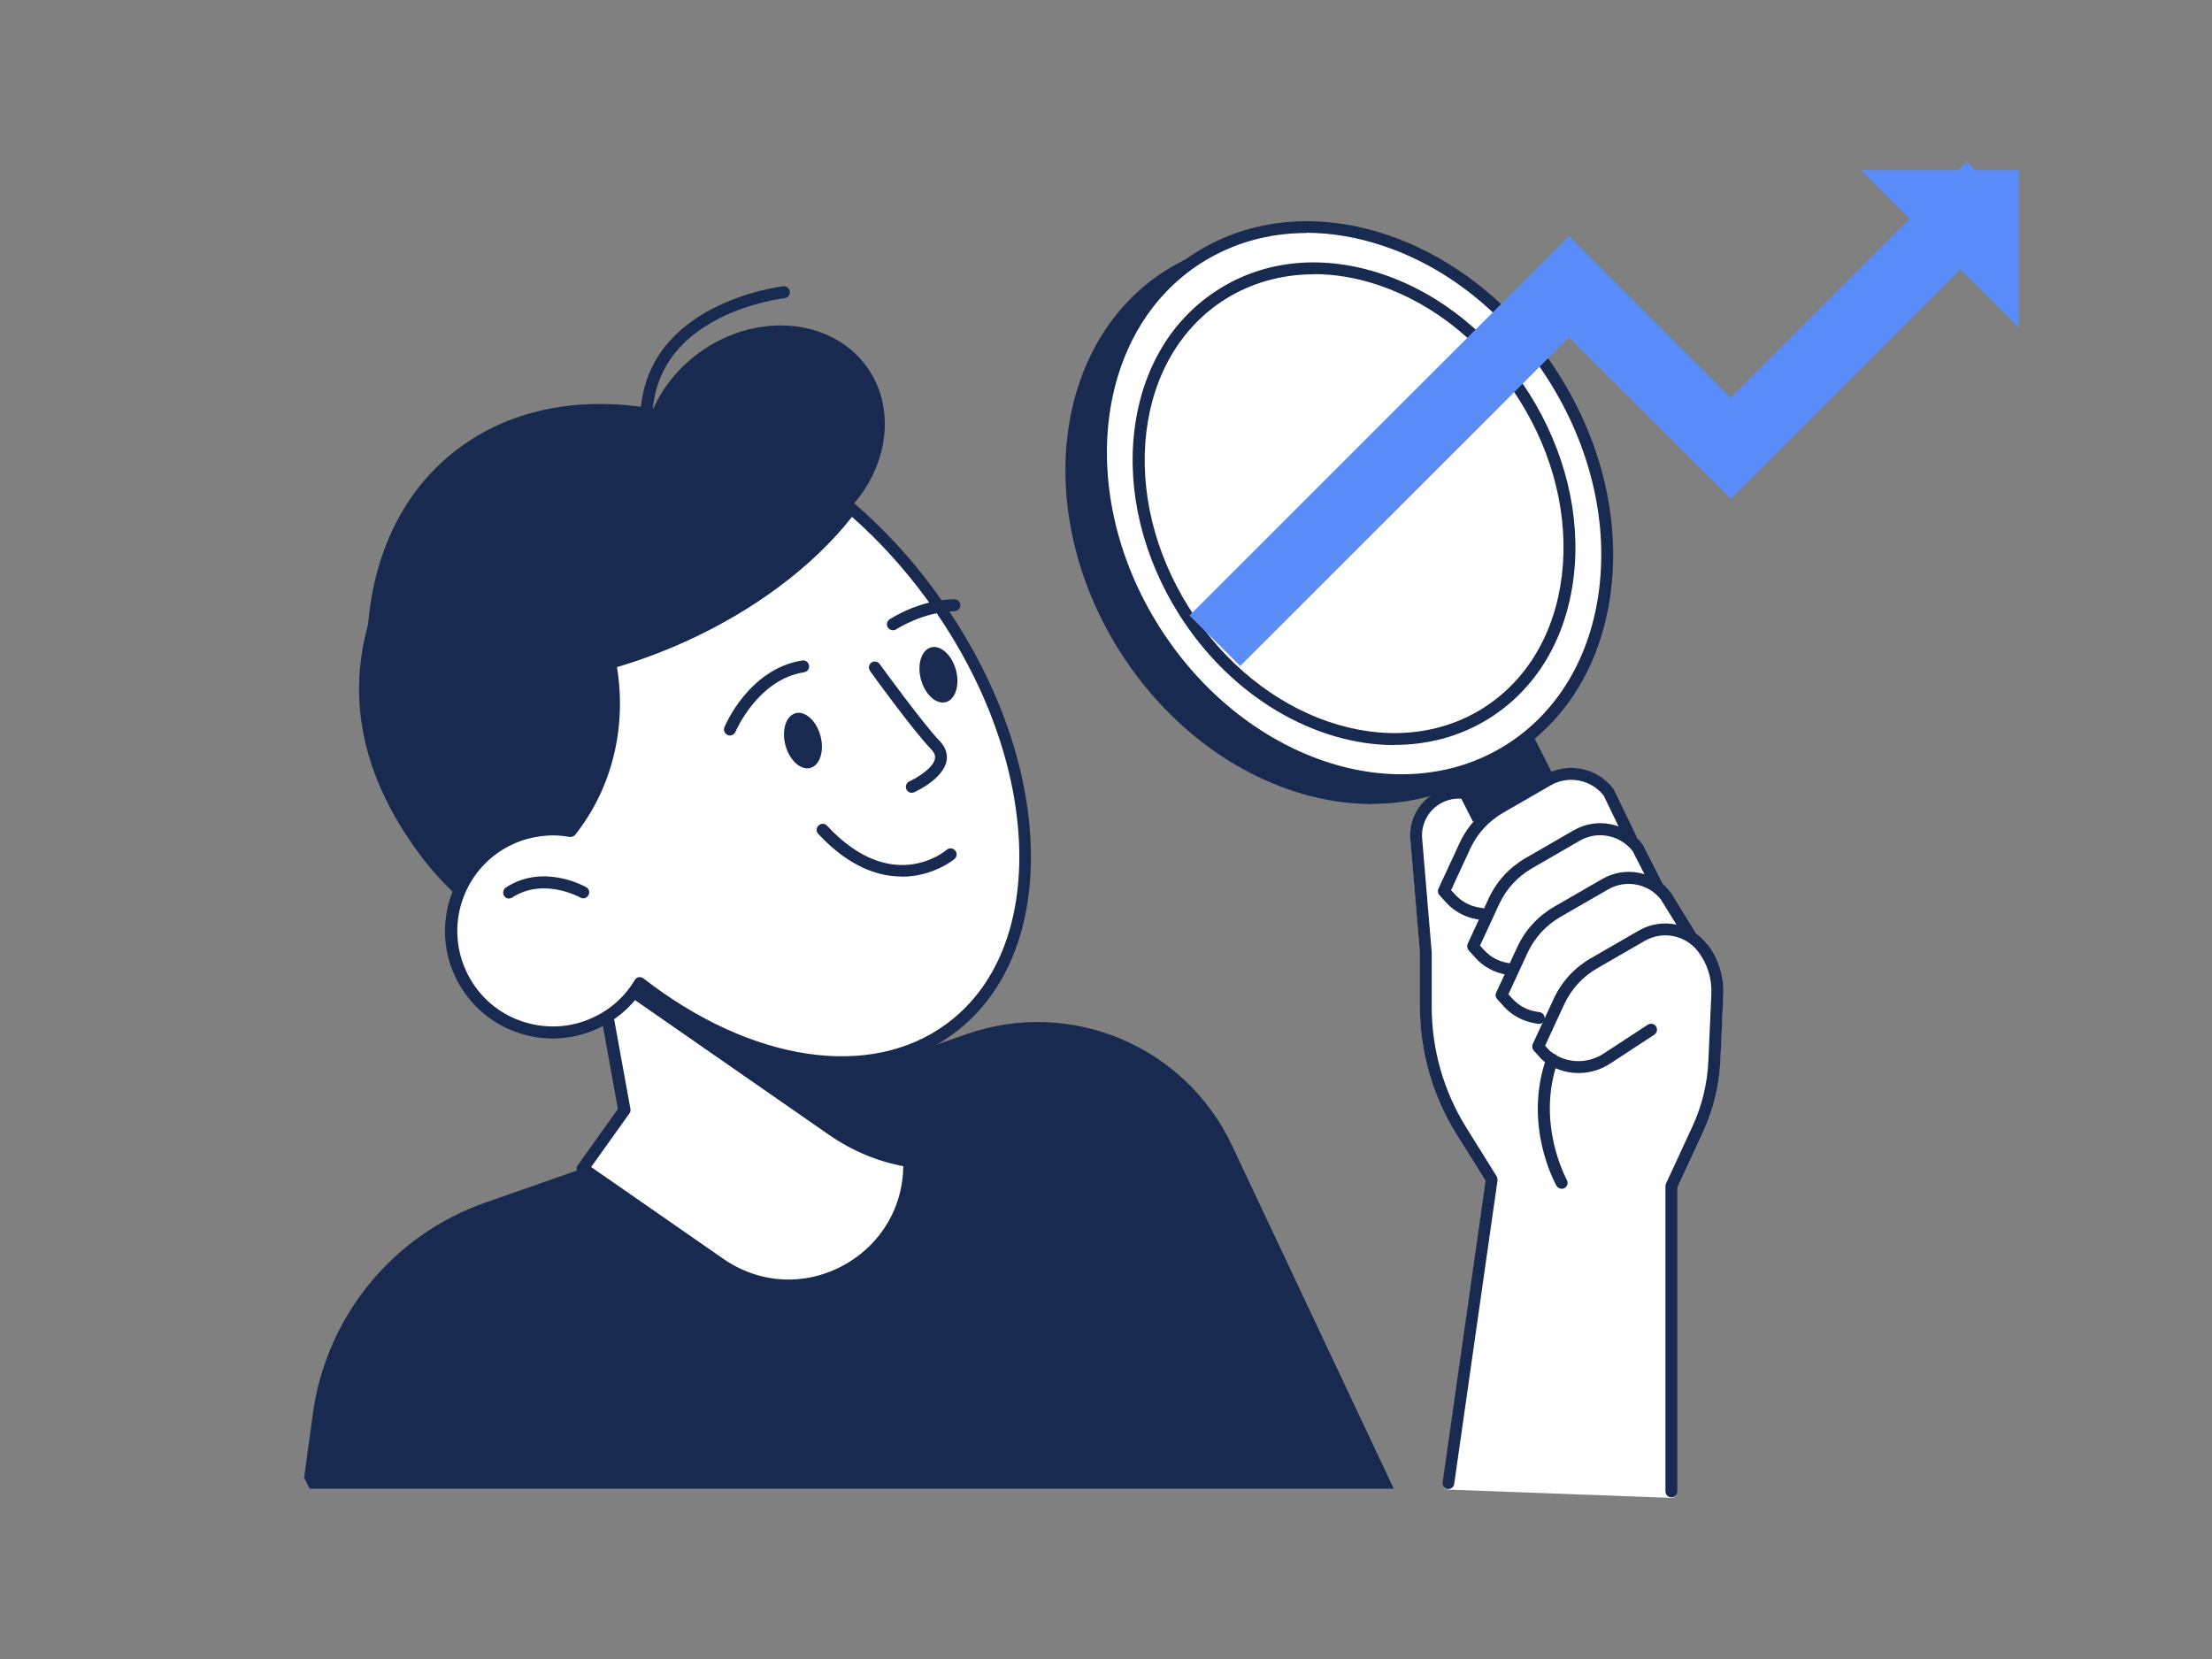
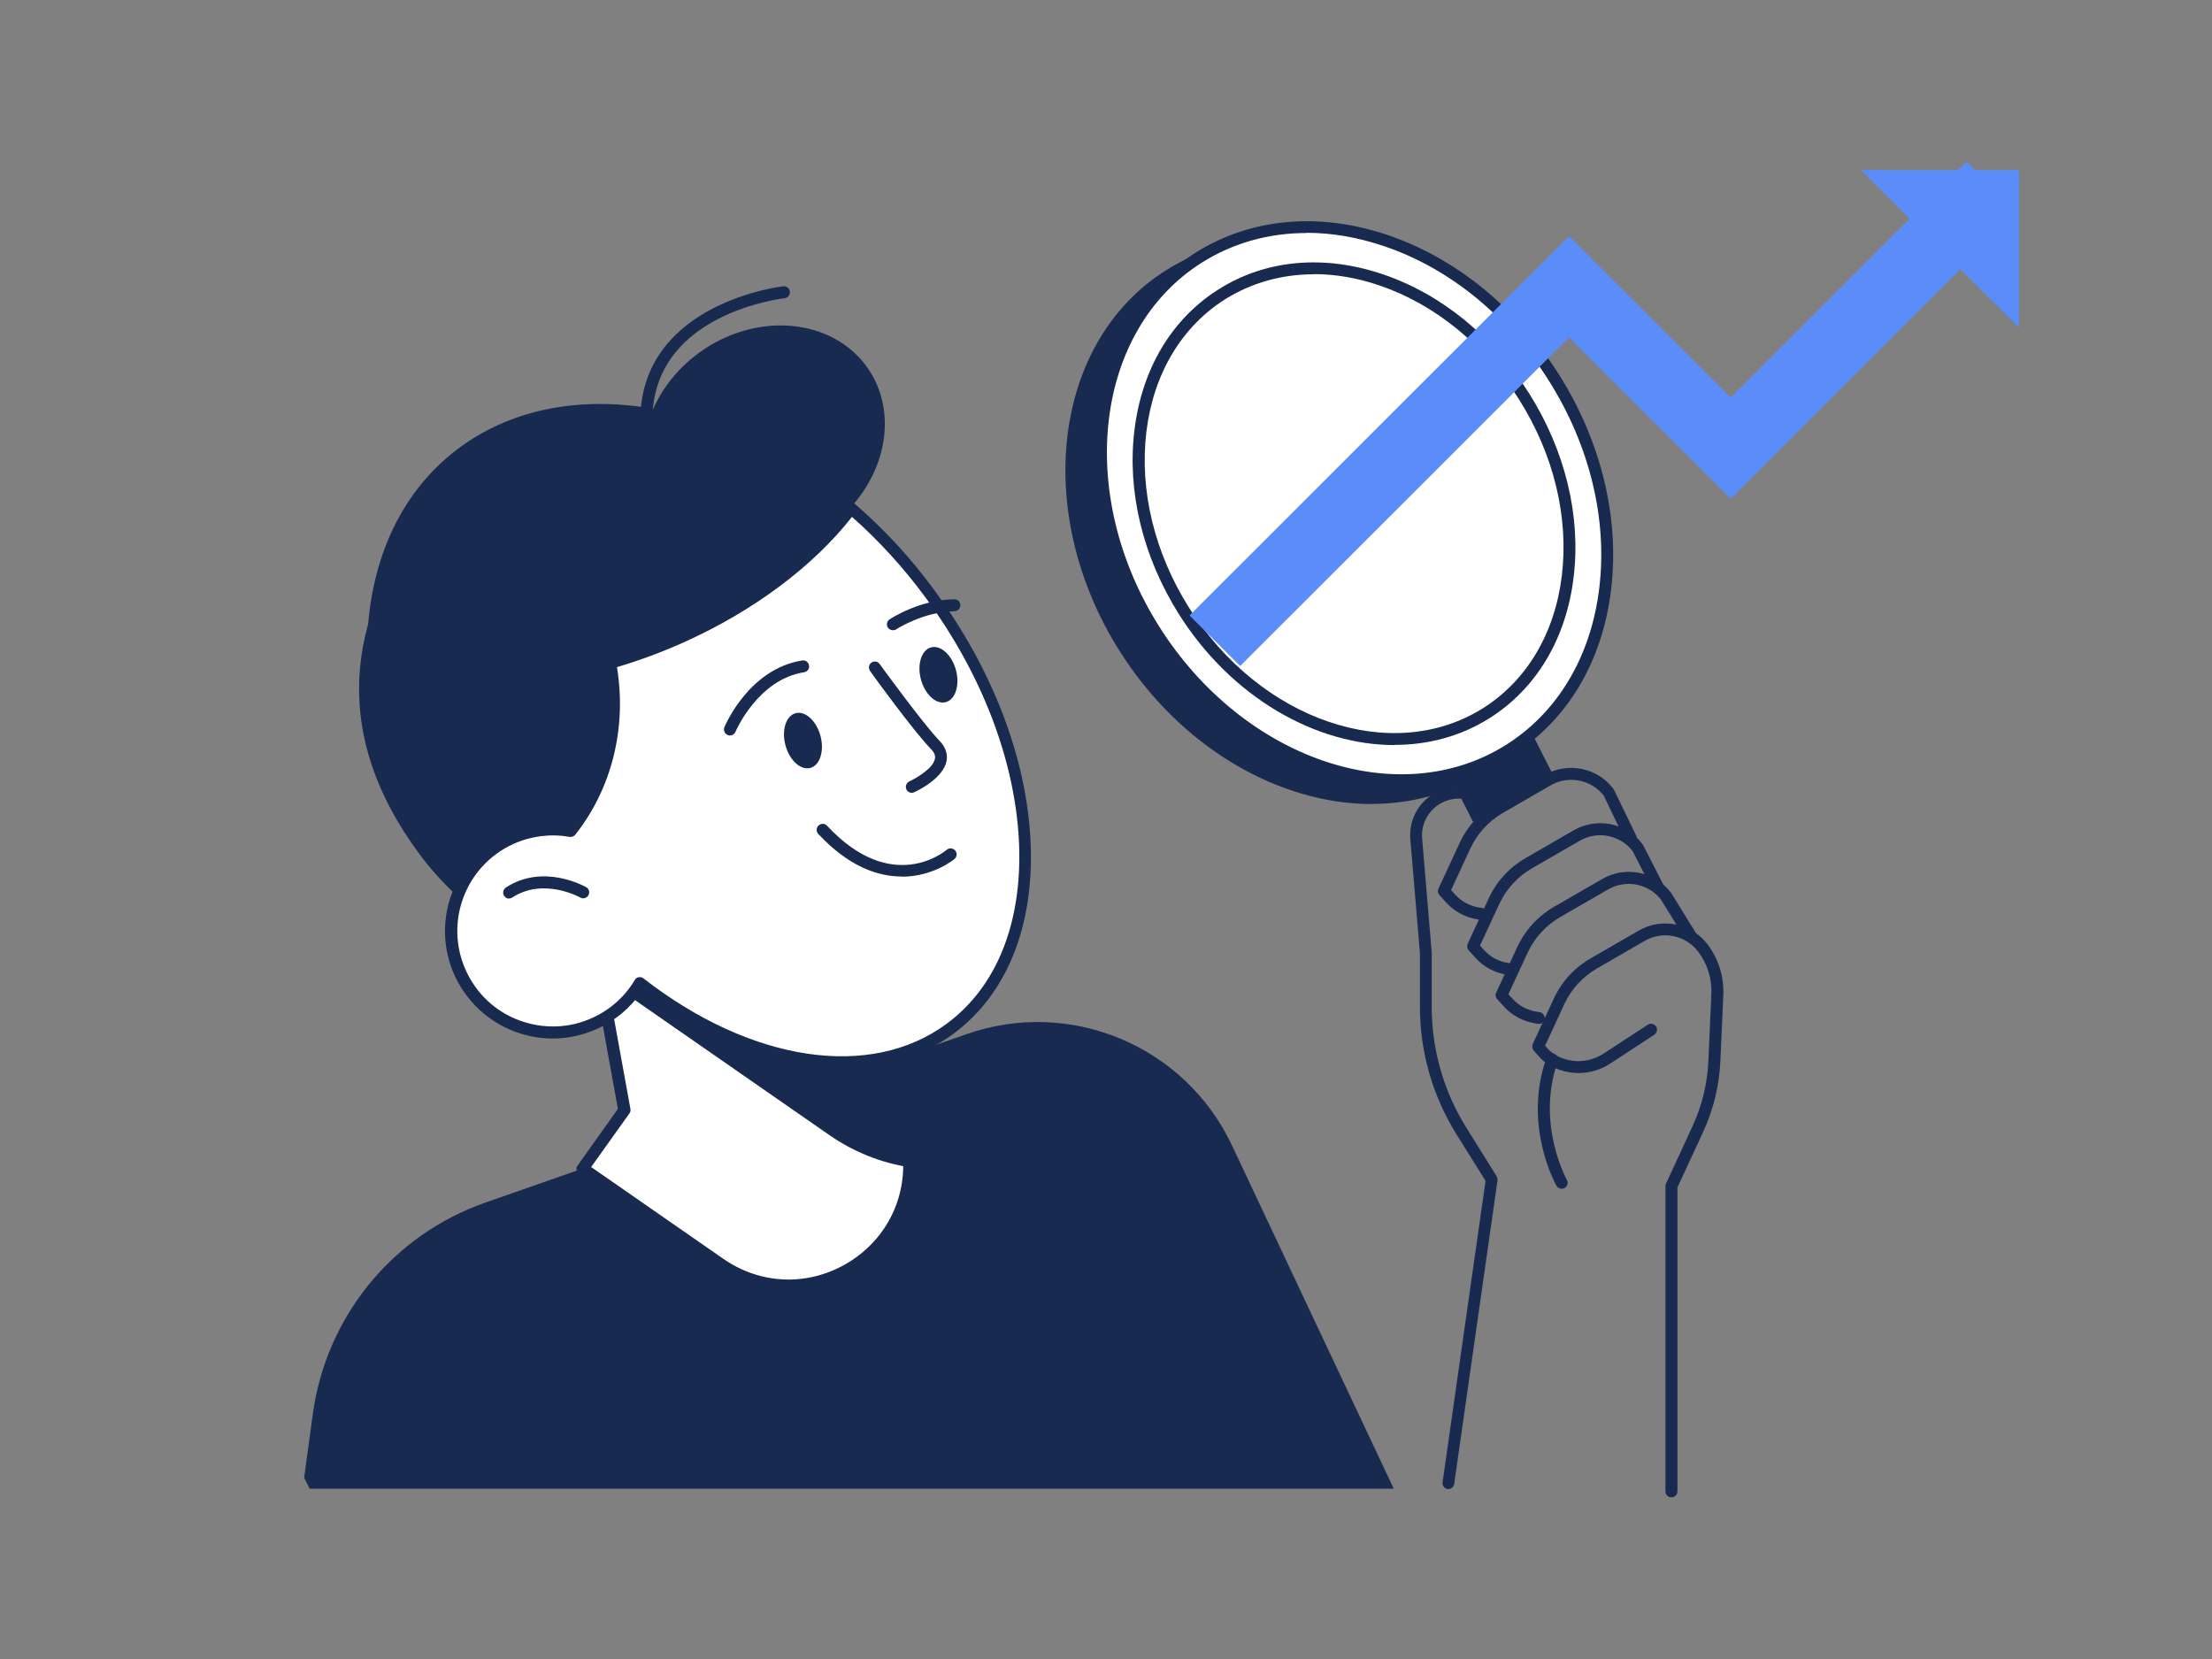
<svg xmlns="http://www.w3.org/2000/svg" id="_レイヤー_1" data-name="レイヤー_1" viewBox="0 0 120 90">
  <rect x="0" y="0" width="120" height="90" fill="#808080" stroke="none" />
  <defs>
    <style>
      .cls-1 {
        fill: none;
      }

      .cls-2 {
        fill: #5a8df9;
      }

      .cls-3 {
        fill: #fff;
      }

      .cls-4 {
        fill: #182a50;
      }

      .cls-5 {
        clip-path: url(#clippath);
      }
    </style>
    <clipPath id="clippath">
      <rect class="cls-1" x="16.5" y="8.77" width="93.03" height="72.46" />
    </clipPath>
  </defs>
  <g class="cls-5">
    <g>
      <path class="cls-2" d="M109.53,17.78v-8.55h-8.56l8.56,8.55Z" />
-       <path class="cls-3" d="M92.64,51.22c-.19-.25-.42-.46-.67-.63,0,0,0-.02-.01-.03l-1.3-2.11c-.12-.16-.26-.3-.41-.43l-1.11-2.16s-.02-.03-.03-.05c-.1-.13-.21-.25-.33-.37,0-.03,0-.06-.03-.1l-1.2-2.48s-.02-.04-.03-.05c-.87-1.15-2.47-1.47-3.72-.75l-2.6,1.5s-.05.03-.07.05c-.74-.85-1.92-1.14-2.97-.72-1.08.43-1.74,1.5-1.64,2.66l.52,6.16v2.92c0,2.44.68,4.83,1.98,6.91l1.58,2.54-2.33,16.36c-.01.09.01.18.07.25.06.07.14.11.23.12l12.09.45h.01c.08,0,.16-.03.22-.09.06-.06.1-.15.1-.23v-16.5l1.39-3c.57-1.22.88-2.52.94-3.86l.16-3.6c.04-.98-.26-1.94-.85-2.72h0Z" />
      <path class="cls-4" d="M16.5,80.16l.47-3.45c.72-5.28,4.33-9.71,9.36-11.47l26.11-9.14c5.63-1.97,11.84.63,14.39,6.03l8.78,18.63H16.8l-.3-.59Z" />
      <path class="cls-3" d="M32.53,52.84l1.34,7.38-2.26,3.17,7.44,5.16c4.68,3.25,10.99-.63,10.2-6.27l-.76-5.44-15.96-4.01h0Z" />
      <path class="cls-4" d="M42.77,70.07c-1.36,0-2.72-.42-3.91-1.24l-7.44-5.16c-.07-.05-.12-.13-.14-.21-.02-.08,0-.17.06-.24l2.18-3.06-1.31-7.25c-.02-.11.02-.22.1-.29.08-.07.19-.1.3-.08l15.96,4.01c.13.03.22.14.24.27l.76,5.44c.38,2.74-.84,5.34-3.2,6.79-1.12.69-2.36,1.03-3.6,1.03h0ZM32.07,63.31l7.17,4.98c2.06,1.43,4.66,1.5,6.8.19,2.13-1.31,3.24-3.67,2.9-6.15l-.73-5.22-15.26-3.84,1.25,6.89c.02.09,0,.17-.06.25l-2.07,2.9h0Z" />
      <path class="cls-4" d="M49.25,62.29c.05.35.07.7.07,1.03-1.47-.23-2.95-.79-4.34-1.75l-11.72-8.14.25-.35,14.98,3.77.76,5.44h0Z" />
      <path class="cls-4" d="M23.04,27.9c3.54-4.72,10.3-6.56,12.19-5.2.47-1.34,1.38-2.6,2.69-3.56,3.06-2.23,7.12-1.91,9.06.7,1.68,2.26,1.23,5.51-.92,7.78,1.58,1.33,3.07,2.9,4.41,4.7,5.33,7.17-5.98,16.28-8.18,17.89-5.97,4.34-14.71,2.61-19.53-3.87-4.81-6.48-4-12.74.28-18.43h0Z" />
      <path class="cls-4" d="M24.04,29.89c2.03-.55,3.93-.48,5.45.32,4.29,2.28,5.98,11.78-.4,16.71-.4.31-.95.41-1.26.8-4.35-5.88-5.61-12.68-3.78-17.83h0Z" />
      <path class="cls-4" d="M46.3,27.4c-1.99,2.71-5.25,5.3-9.3,7.13-6.82,3.08-13.74,3.04-17.08.24.14-4.41,1.86-8.25,5.18-10.61,5.67-4.02,14.27-2.46,21.21,3.24h0Z" />
      <path class="cls-3" d="M27.72,45.48c1.05-.48,2.17-.59,3.23-.4,2.17-2.73,2.7-6.18,2.15-9.12,1.29-.36,2.6-.84,3.9-1.43,3.97-1.79,7.17-4.31,9.18-6.97,1.54,1.33,2.99,2.89,4.3,4.67,6.42,8.73,6.89,19.28,1.05,23.57-4.37,3.22-11.05,2-16.82-2.48-.56.93-1.39,1.71-2.45,2.19-2.77,1.25-6.04.02-7.29-2.75-1.25-2.77-.02-6.03,2.75-7.29h0Z" />
      <path class="cls-4" d="M45.67,57.95c-3.42,0-7.26-1.41-10.88-4.14-.6.88-1.43,1.57-2.41,2.01-1.42.64-3,.69-4.46.14-1.46-.55-2.61-1.64-3.26-3.05-1.33-2.93-.02-6.39,2.92-7.71,1.02-.46,2.12-.61,3.22-.46,1.84-2.4,2.56-5.57,1.97-8.71-.03-.16.07-.33.23-.37,1.3-.37,2.59-.84,3.85-1.41,3.78-1.71,7-4.15,9.05-6.87.05-.07.14-.12.22-.13.09,0,.18.02.25.08,1.6,1.38,3.07,2.97,4.35,4.73,3.14,4.27,4.99,9.11,5.19,13.63.2,4.56-1.29,8.26-4.2,10.4-1.71,1.26-3.79,1.87-6.05,1.87h0ZM34.71,53.01c.07,0,.14.02.2.07,5.85,4.54,12.3,5.51,16.43,2.47,2.74-2.01,4.13-5.51,3.94-9.85-.2-4.39-1.99-9.1-5.06-13.27-1.19-1.62-2.53-3.09-4-4.39-2.12,2.7-5.34,5.1-9.09,6.79-1.2.54-2.43,1-3.66,1.36.54,3.29-.28,6.59-2.26,9.09-.07.09-.19.14-.31.12-1.03-.18-2.08-.05-3.04.38-2.61,1.18-3.77,4.25-2.59,6.86.57,1.26,1.6,2.23,2.89,2.71s2.71.45,3.97-.13c.97-.44,1.77-1.15,2.31-2.06.05-.08.13-.14.22-.15.02,0,.04,0,.06,0h0Z" />
      <path class="cls-4" d="M35.06,22.85h-.01c-.18,0-.32-.16-.31-.34.25-6.12,7.68-6.97,7.75-6.98.18-.02.34.11.36.29.02.18-.11.34-.29.36-.02,0-1.78.2-3.54,1.09-2.31,1.17-3.53,2.95-3.63,5.27,0,.17-.15.31-.32.31Z" />
      <path class="cls-4" d="M51.86,36.35c.22.82-.03,1.6-.55,1.74-.52.14-1.13-.41-1.35-1.23s.03-1.6.55-1.74c.52-.14,1.13.41,1.35,1.23Z" />
      <path class="cls-4" d="M48.44,34.19c-.1,0-.21-.05-.27-.14-.1-.15-.06-.35.09-.45.06-.04,1.62-1.07,3.51-1.09.19,0,.33.14.33.32s-.14.32-.32.33c-1.69.02-3.14.97-3.16.98-.05.04-.12.05-.18.05Z" />
      <path class="cls-4" d="M44.51,39.92c.22.82-.03,1.6-.55,1.74-.52.14-1.13-.41-1.35-1.23-.22-.82.03-1.6.55-1.74.52-.14,1.13.41,1.35,1.23Z" />
      <path class="cls-4" d="M39.59,39.9s-.08,0-.12-.03c-.16-.07-.24-.26-.17-.42.05-.13,1.35-3.17,4.22-3.62.17-.03.34.09.37.27.03.18-.09.34-.27.37-2.51.39-3.71,3.2-3.72,3.23-.05.12-.17.2-.3.2h0Z" />
      <path class="cls-4" d="M49.46,43.01c-.12,0-.24-.07-.29-.19-.07-.16,0-.35.16-.43.33-.15,1.29-.69,1.39-1.23.02-.11.02-.28-.21-.52-.93-.95-3.22-4.1-3.31-4.24-.1-.15-.07-.35.07-.45.15-.11.35-.07.45.07.02.03,2.36,3.25,3.25,4.17.4.41.43.82.38,1.09-.18.96-1.6,1.63-1.76,1.7-.04.02-.09.03-.13.03h0Z" />
      <path class="cls-4" d="M48.91,47.55c-1.27,0-2.85-.52-4.52-2.31-.12-.13-.12-.34.02-.46.13-.12.34-.12.46.02,3.52,3.77,6.37,1.4,6.49,1.3.14-.12.34-.1.46.04.12.14.1.34-.04.46-.02.02-1.15.96-2.86.96Z" />
      <path class="cls-4" d="M27.62,48.75c-.11,0-.21-.05-.27-.15-.1-.15-.05-.35.09-.45,2.03-1.33,4.27-.07,4.36-.02.16.09.21.28.12.44-.09.16-.29.21-.44.12-.02-.01-1.99-1.11-3.69,0-.05.04-.12.05-.18.05Z" />
      <path class="cls-4" d="M80.36,49.9s-.04,0-.05,0l-.19-.03c-.63-.11-1.22-.42-1.66-.9l-.37-.41c-.09-.1-.11-.24-.05-.36l1.14-2.46c.43-.93,1.13-1.69,2.02-2.2l2.6-1.5c1.25-.72,2.86-.4,3.73.76.01.02.02.04.03.05l1.2,2.48c.08.16,0,.35-.15.43-.16.08-.36,0-.43-.15l-1.18-2.45c-.68-.87-1.91-1.11-2.87-.56l-2.6,1.5c-.77.45-1.38,1.11-1.76,1.92l-1.05,2.27.23.25c.34.37.79.61,1.28.69l.19.03c.17.03.29.2.27.37-.03.16-.16.27-.32.27h0Z" />
      <path class="cls-4" d="M81.94,52.9s-.04,0-.05,0l-.19-.03c-.63-.11-1.22-.42-1.65-.9l-.37-.41c-.09-.1-.11-.24-.06-.36l1.14-2.46c.43-.93,1.13-1.69,2.02-2.2l2.6-1.5c1.25-.72,2.86-.4,3.73.76.01.02.02.03.03.05l1.11,2.17c.08.16.02.35-.14.44-.16.08-.35.02-.44-.14l-1.1-2.15c-.68-.87-1.91-1.12-2.87-.56l-2.6,1.5c-.77.45-1.38,1.11-1.76,1.92l-1.05,2.27.23.25c.34.37.79.61,1.28.69l.19.03c.17.03.29.2.27.37-.03.16-.16.27-.32.27h0Z" />
      <path class="cls-4" d="M83.49,55.54s-.04,0-.05,0l-.19-.03c-.63-.11-1.22-.42-1.66-.9l-.37-.41c-.09-.1-.11-.24-.05-.36l1.14-2.46c.43-.93,1.13-1.69,2.02-2.2l2.6-1.5c1.25-.72,2.86-.4,3.73.76l1.3,2.11c.09.15.05.35-.11.45-.15.09-.35.05-.45-.11l-1.29-2.08c-.66-.87-1.9-1.12-2.87-.56l-2.6,1.5c-.77.45-1.38,1.11-1.76,1.92l-1.05,2.27.23.25c.34.37.79.61,1.28.69l.19.03c.17.03.29.2.27.37-.03.16-.16.27-.32.27h0Z" />
      <path class="cls-4" d="M90.67,81.23c-.18,0-.32-.15-.32-.32v-16.56s0-.09.03-.14l1.42-3.07c.53-1.14.83-2.36.88-3.62l.16-3.6c.04-.83-.22-1.65-.72-2.3-.68-.89-1.92-1.14-2.89-.58l-2.6,1.5c-.77.45-1.38,1.11-1.76,1.92l-1.05,2.27.23.25s.14.13.32.24c.8.48,1.82.46,2.62-.06l2.4-1.57c.15-.1.35-.05.45.09.1.15.05.35-.09.45l-2.4,1.57c-1,.66-2.3.68-3.31.07-.2-.12-.35-.24-.46-.36l-.37-.41c-.09-.1-.11-.24-.06-.36l1.14-2.46c.43-.93,1.13-1.69,2.02-2.2l2.6-1.5c1.25-.72,2.86-.4,3.73.76.59.78.89,1.75.85,2.72l-.16,3.6c-.06,1.34-.38,2.64-.94,3.86l-1.39,3v16.49c0,.18-.15.32-.32.32h0Z" />
      <path class="cls-4" d="M84.72,64.49c-.11,0-.22-.06-.28-.16-.07-.13-1.84-3.3-.54-6.96.06-.17.25-.26.41-.2.17.06.26.25.2.41-1.2,3.38.48,6.4.49,6.43.09.16.03.35-.12.44-.05.03-.11.04-.16.04h0Z" />
      <path class="cls-4" d="M82.59,38.76l-4.48,2.27,1.8,3.55,4.48-2.27-1.8-3.55Z" />
      <path class="cls-4" d="M80.26,41.66c5.99-3.77,7.08-12.81,2.44-20.19-4.65-7.38-13.27-10.3-19.26-6.53-5.99,3.77-7.08,12.81-2.44,20.19,4.65,7.38,13.27,10.3,19.26,6.53Z" />
      <path class="cls-4" d="M74.43,43.62c-5.02,0-10.38-3.04-13.71-8.33-4.73-7.52-3.6-16.77,2.54-20.63,2.98-1.87,6.68-2.21,10.41-.95,3.71,1.26,7.01,3.95,9.3,7.58,2.29,3.63,3.29,7.77,2.82,11.66-.47,3.91-2.37,7.1-5.36,8.97-1.82,1.15-3.88,1.69-6,1.69h0ZM69.28,13.61c-2.05,0-3.98.54-5.67,1.6-5.83,3.67-6.88,12.53-2.33,19.74,4.55,7.22,12.99,10.1,18.82,6.43,2.81-1.77,4.61-4.79,5.06-8.51.45-3.74-.52-7.73-2.73-11.24-2.21-3.51-5.39-6.11-8.96-7.31-1.42-.48-2.83-.72-4.19-.72h0Z" />
      <path class="cls-3" d="M81.87,40.69c5.99-3.77,7.08-12.81,2.44-20.19-4.65-7.38-13.27-10.3-19.26-6.53-5.99,3.77-7.08,12.81-2.44,20.19,4.65,7.38,13.27,10.3,19.26,6.53Z" />
      <path class="cls-4" d="M76.04,42.66c-5.02,0-10.38-3.04-13.71-8.33-4.73-7.52-3.6-16.77,2.54-20.63,2.98-1.87,6.68-2.21,10.41-.95,3.71,1.26,7.01,3.95,9.3,7.58,2.29,3.63,3.29,7.77,2.82,11.66-.47,3.91-2.37,7.1-5.36,8.97-1.82,1.15-3.88,1.69-6,1.69h0ZM70.88,12.64c-2.05,0-3.98.54-5.67,1.6-5.83,3.67-6.88,12.53-2.33,19.74,4.55,7.22,12.99,10.1,18.82,6.43,2.81-1.77,4.61-4.79,5.06-8.51.45-3.74-.52-7.73-2.73-11.24-2.21-3.51-5.39-6.11-8.96-7.31-1.42-.48-2.83-.72-4.19-.72h0Z" />
      <path class="cls-3" d="M80.62,38.71c5.1-3.21,6.03-10.9,2.07-17.18-3.96-6.28-11.3-8.77-16.4-5.56-5.1,3.21-6.03,10.9-2.07,17.18,3.96,6.28,11.3,8.77,16.4,5.56Z" />
      <path class="cls-4" d="M75.65,40.42c-4.29,0-8.86-2.6-11.7-7.11-1.95-3.1-2.81-6.64-2.41-9.95.4-3.35,2.03-6.07,4.58-7.67,2.55-1.61,5.71-1.89,8.9-.81,3.17,1.07,5.98,3.37,7.94,6.47,1.95,3.1,2.81,6.64,2.41,9.95-.4,3.35-2.03,6.07-4.58,7.67-1.56.98-3.32,1.44-5.13,1.44h0ZM71.27,14.88c-1.73,0-3.37.46-4.8,1.35-2.38,1.5-3.9,4.06-4.28,7.2-.38,3.17.44,6.56,2.31,9.53,3.85,6.12,11.01,8.57,15.95,5.46,2.38-1.5,3.9-4.06,4.28-7.2.38-3.17-.44-6.56-2.31-9.53-1.87-2.98-4.57-5.18-7.6-6.21-1.2-.41-2.4-.61-3.55-.61h0Z" />
      <path class="cls-4" d="M78.58,80.78h-.05c-.18-.03-.3-.19-.27-.37l2.33-16.35-1.58-2.53c-1.29-2.07-1.98-4.46-1.98-6.91v-2.92l-.52-6.16c-.1-1.16.56-2.23,1.64-2.67,1.08-.44,2.31-.12,3.04.79l.03.03c.11.14.09.34-.05.46-.14.11-.34.09-.46-.05l-.03-.03c-.55-.69-1.47-.93-2.29-.6-.81.33-1.31,1.14-1.24,2.01l.52,6.19v2.95c0,2.32.65,4.59,1.88,6.56l1.64,2.63c.04.06.05.14.05.22l-2.35,16.47c-.02.16-.16.28-.32.28h0Z" />
      <path class="cls-2" d="M67.28,36.13l-2.75-2.74,20.59-20.58,8.77,8.76,12.8-12.8,2.75,2.74-15.55,15.55-8.77-8.76-17.84,17.83Z" />
    </g>
  </g>
</svg>